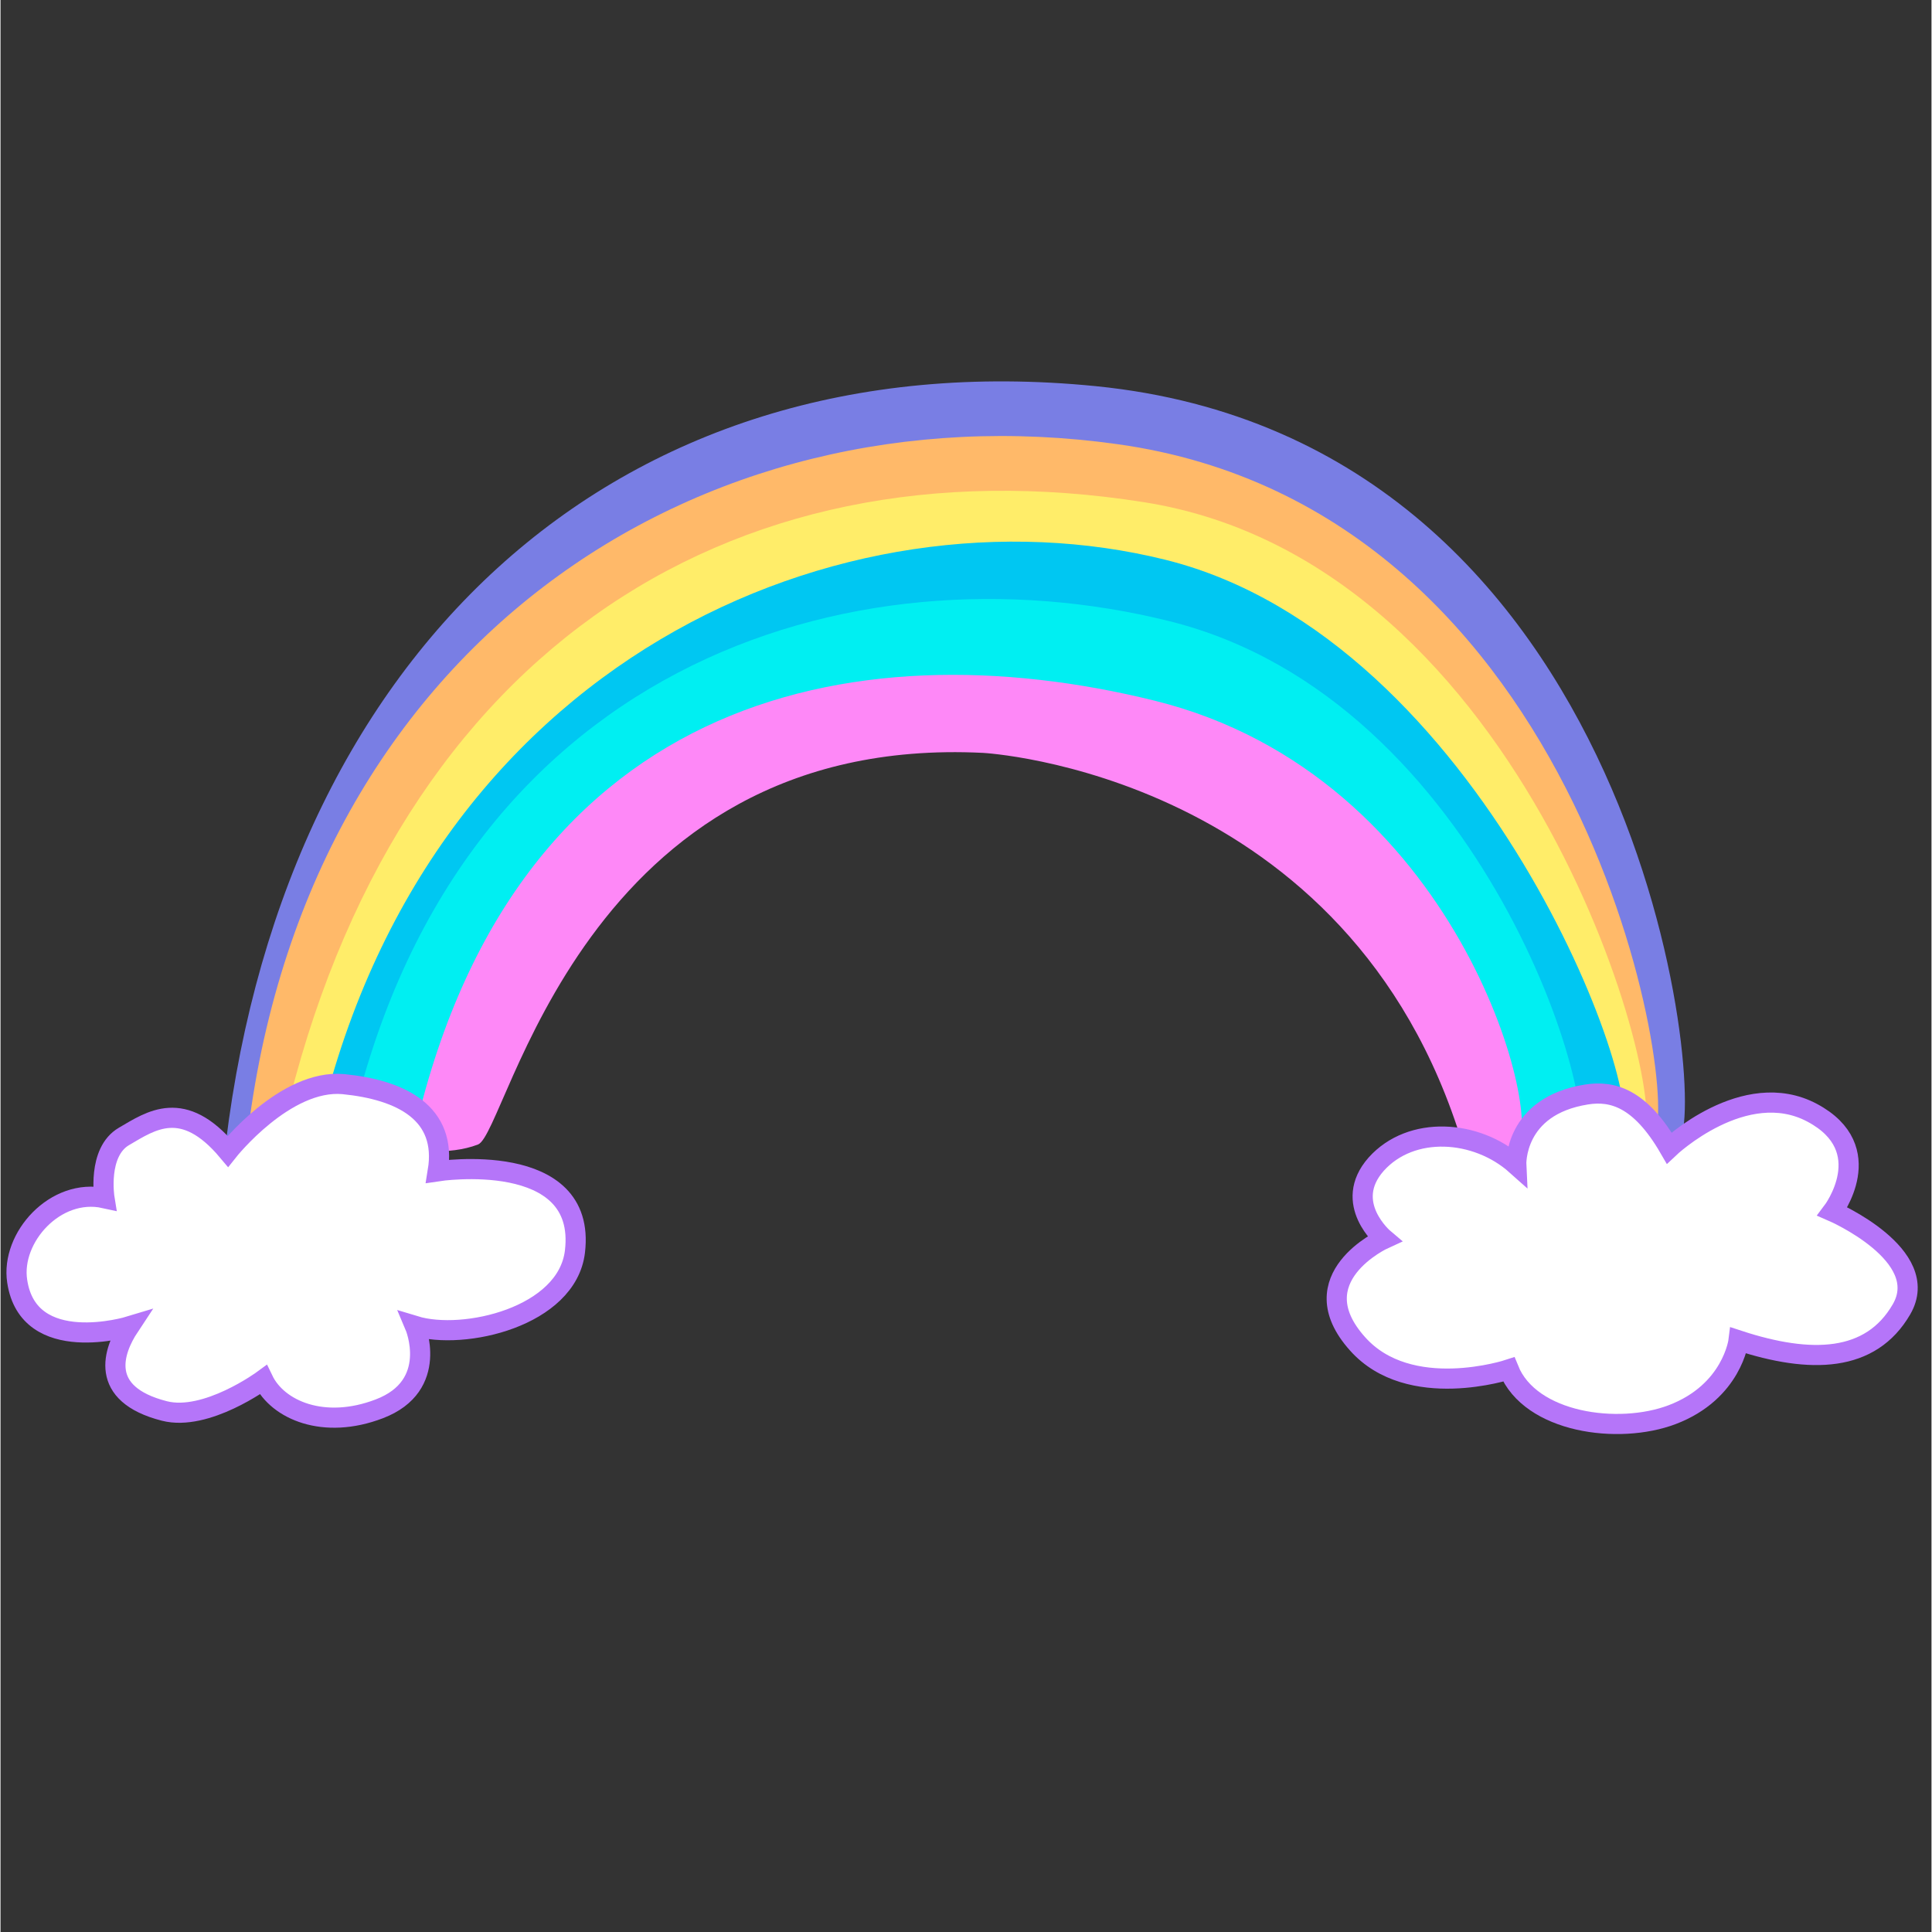
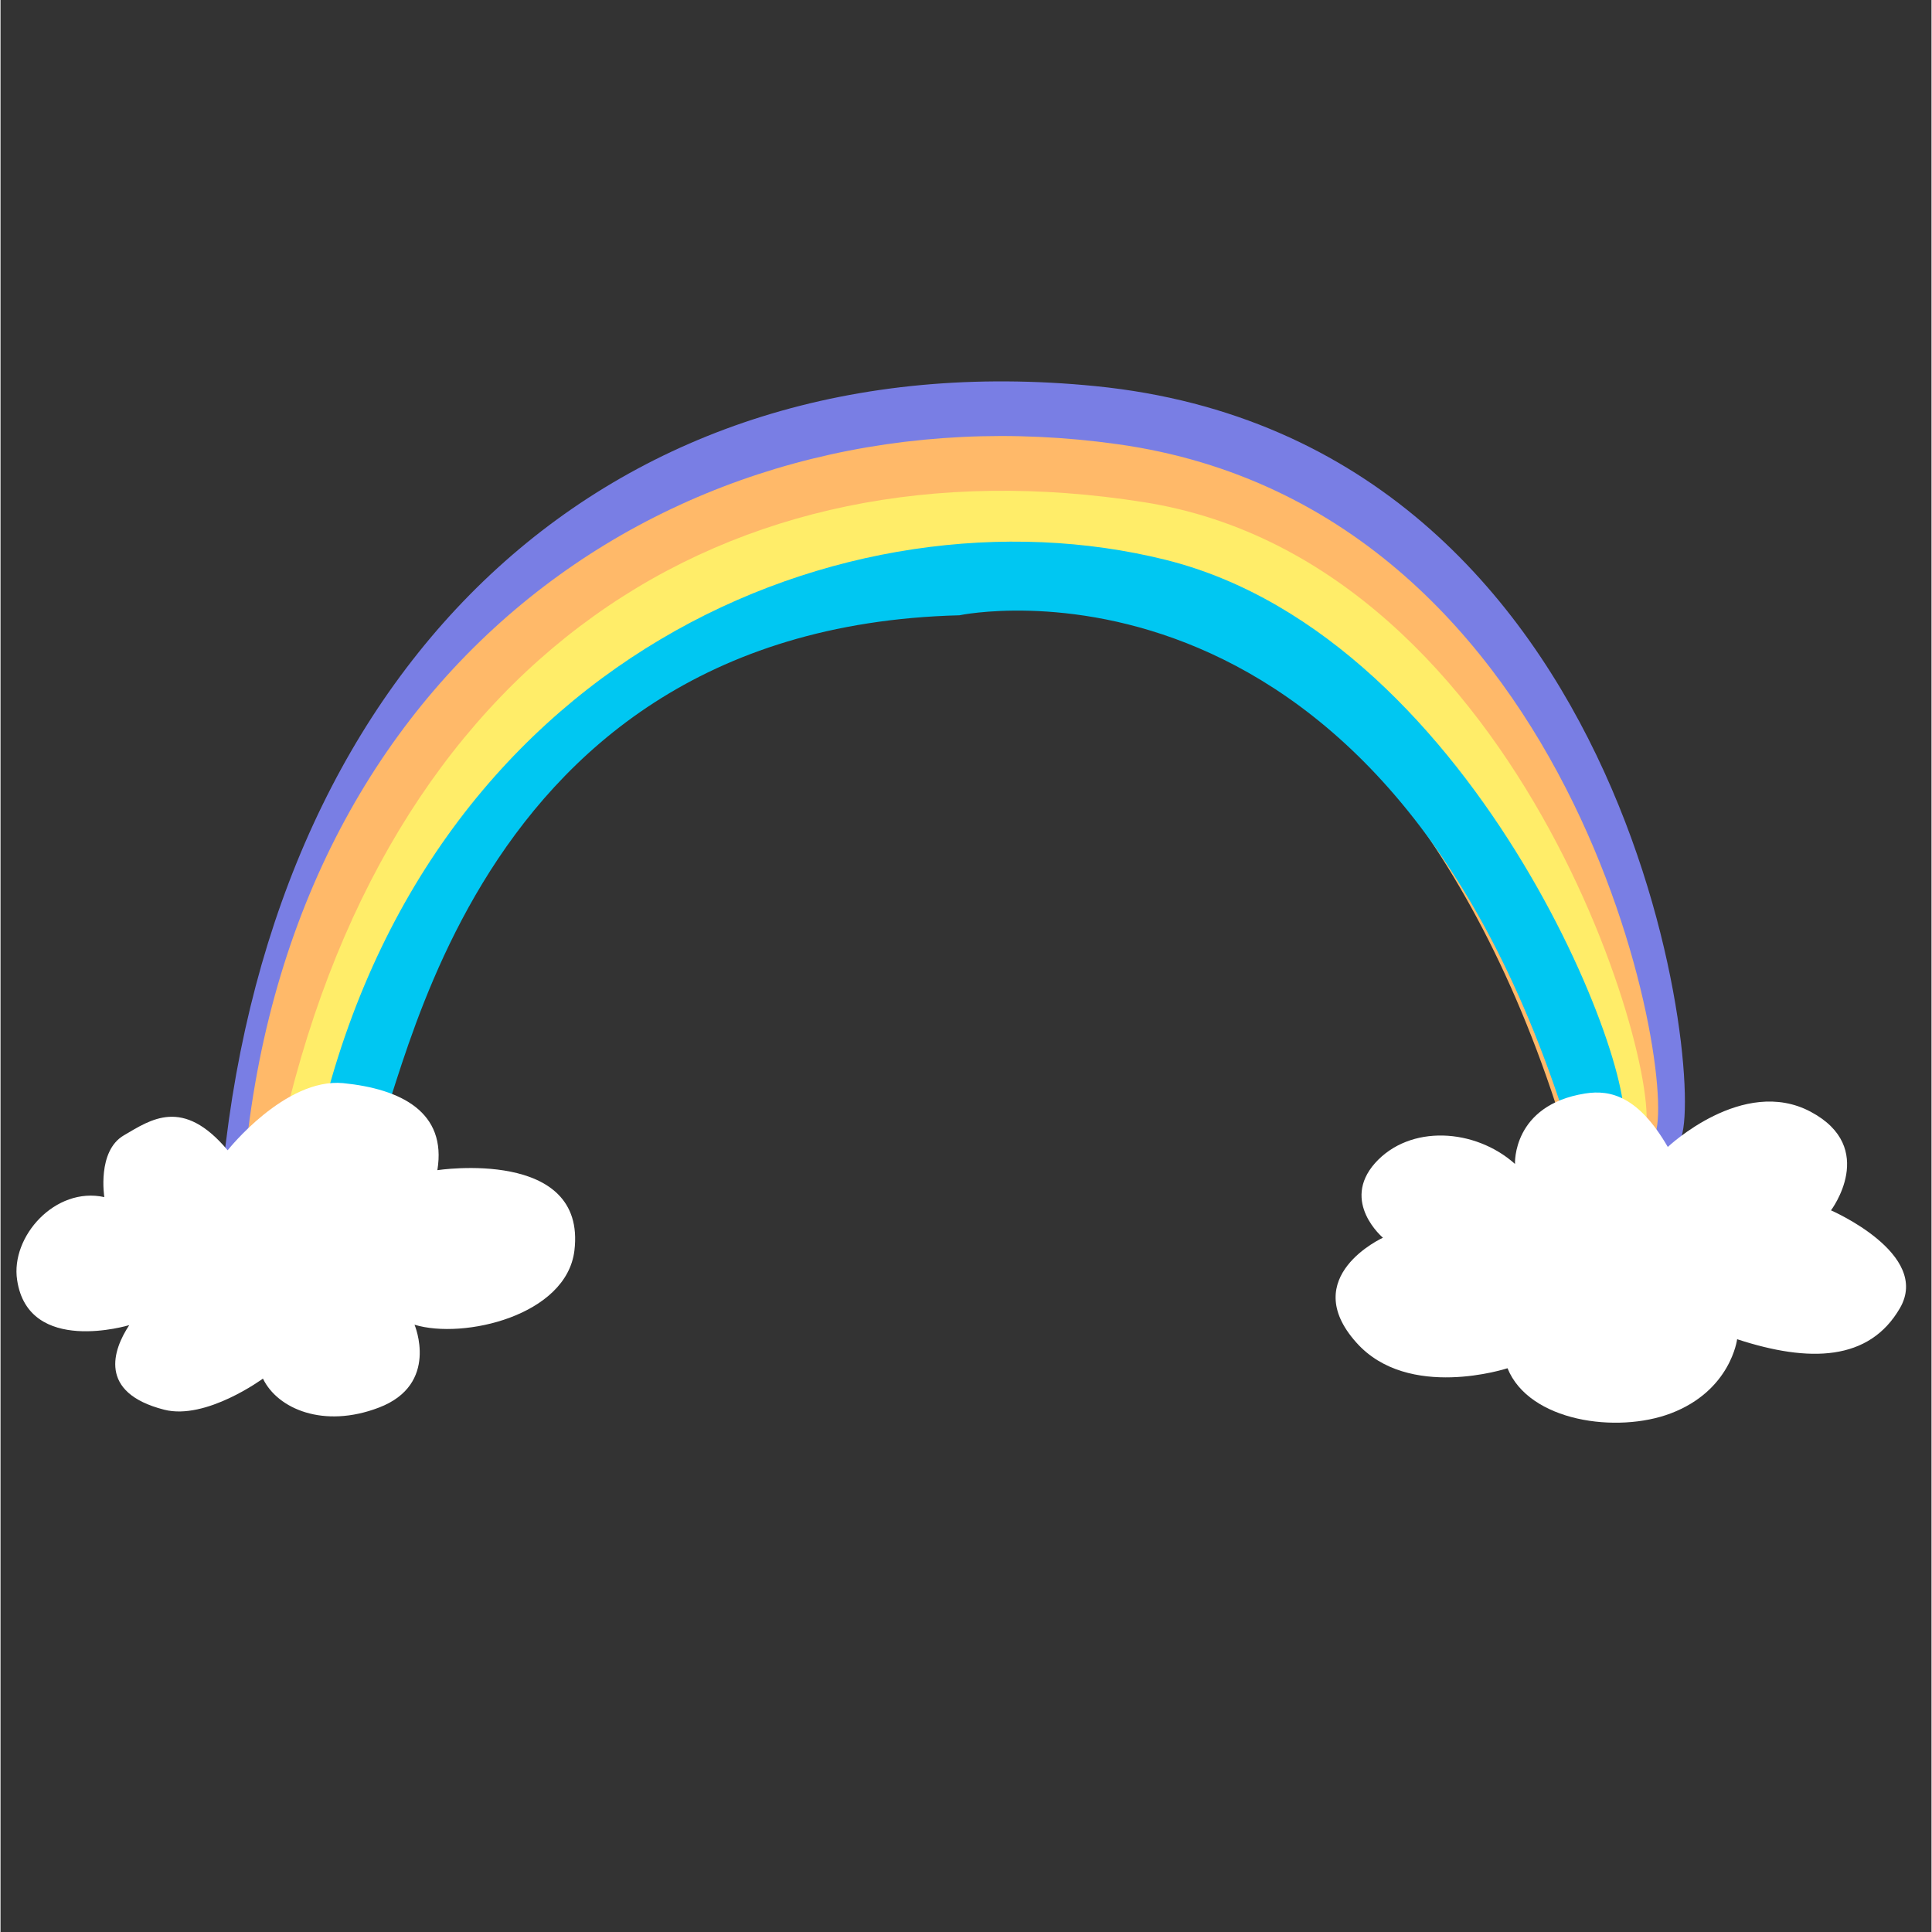
<svg xmlns="http://www.w3.org/2000/svg" width="300" viewBox="0 0 224.88 225" height="300" preserveAspectRatio="xMidYMid meet">
  <rect x="0" y="0" width="224.88" height="225" fill="#333333" stroke="none" />
  <defs>
    <clipPath id="0d89de0d37">
-       <path d="M 122 94 L 224.762 94 L 224.762 168.215 L 122 168.215 Z M 122 94 " clip-rule="nonzero" />
-     </clipPath>
+       </clipPath>
    <clipPath id="2b6b544028">
      <path d="M 0 92 L 101 92 L 101 168.215 L 0 168.215 Z M 0 92 " clip-rule="nonzero" />
    </clipPath>
  </defs>
  <path fill="#797ee4" d="M 25.922 135.938 C 25.922 135.938 30.805 135.457 34.48 133.91 C 38.156 132.367 45.703 58.625 105.719 57.082 C 105.719 57.082 184.887 53.363 187.012 132.852 C 187.012 132.852 191.996 136.809 195.477 132.945 C 198.91 129.039 191.461 51.34 127.527 44.969 C 71.188 39.371 32.016 76.723 25.922 135.938 Z M 25.922 135.938 " fill-opacity="1" fill-rule="nonzero" />
  <path fill="#ffb969" d="M 28.531 134.348 C 28.531 134.348 32.062 135.891 35.691 134.348 C 39.316 132.801 47.105 63.211 107.168 61.715 C 107.168 61.715 161.285 60.219 182.707 133.719 C 182.707 133.719 189.043 136.371 192.477 132.465 C 195.91 128.555 184.98 59.348 130.043 51.723 C 81.344 44.918 34.625 75.129 28.531 134.348 Z M 28.531 134.348 " fill-opacity="1" fill-rule="nonzero" />
  <path fill="#ffed69" d="M 32.402 133.477 C 32.402 133.477 33.852 134.203 37.527 132.707 C 41.203 131.16 48.555 68.855 108.57 67.359 C 108.57 67.359 164.766 58.672 186.191 132.125 C 186.191 132.125 187.785 136.277 191.27 132.367 C 194.703 128.457 178.211 65.574 133.137 58.48 C 84.535 50.809 44.539 76.531 32.402 133.477 Z M 32.402 133.477 " fill-opacity="1" fill-rule="nonzero" />
  <path fill="#00c7f2" d="M 36.609 133.332 C 36.609 133.332 39.27 135.504 42.895 134.008 C 46.57 132.465 51.648 73.199 111.668 71.656 C 111.668 71.656 162.059 60.941 183.484 134.395 C 183.484 134.395 185.223 135.746 188.707 131.883 C 192.141 127.977 172.555 74.359 135.652 65.188 C 98.754 56.02 48.75 76.387 36.609 133.332 Z M 36.609 133.332 " fill-opacity="1" fill-rule="nonzero" />
-   <path fill="#00eff2" d="M 40.43 132.996 C 40.43 132.996 45.508 137 49.184 135.504 C 52.859 134.008 70.367 79.957 110.168 81.066 C 110.168 81.066 159.836 88.789 173.422 134.395 C 173.422 134.395 180.145 137.629 183.578 133.863 C 187.012 130.098 172.988 81.5 136.09 72.332 C 99.188 63.16 52.184 77.398 40.43 132.996 Z M 40.43 132.996 " fill-opacity="1" fill-rule="nonzero" />
-   <path fill="#fe88f7" d="M 47.781 133.863 C 47.781 133.863 52.133 134.637 55.617 133.285 C 59.098 131.883 67.656 85.363 114.422 87.68 C 114.422 87.68 157.176 89.945 170.281 133.285 C 170.281 133.285 173.328 137.195 176.617 133.621 C 179.855 130.051 169.699 90.332 134.395 81.598 C 99.094 72.863 58.902 81.113 47.781 133.863 Z M 47.781 133.863 " fill-opacity="1" fill-rule="nonzero" />
  <path fill="#ffffff" d="M 176.375 135.551 C 176.375 135.551 176.035 128.699 184.547 127.348 C 187.547 126.867 190.785 127.734 194.172 133.574 C 194.172 133.574 202.926 125.273 210.809 129.473 C 218.691 133.672 213.176 140.957 213.176 140.957 C 213.176 140.957 224.879 146.023 221.203 152.348 C 217.625 158.523 210.66 158.719 202.246 155.965 C 202.246 155.965 201.52 161.949 194.508 164.605 C 188.27 166.969 178.02 165.57 175.504 159.344 C 175.504 159.344 163.945 163.156 157.898 156.352 C 151.031 148.68 160.996 144.145 160.996 144.145 C 160.996 144.145 156.062 139.992 160.074 135.457 C 164.137 130.918 171.73 131.402 176.375 135.551 Z M 176.375 135.551 " fill-opacity="1" fill-rule="nonzero" />
  <g clip-path="url(#0d89de0d37)">
    <path stroke-linecap="butt" transform="matrix(0.484, 0, 0, 0.483, -7.931, -16.613)" fill="none" stroke-linejoin="miter" d="M 381.103 315.296 C 381.103 315.296 380.4 301.099 398 298.299 C 404.204 297.303 410.9 299.1 417.903 311.201 C 417.903 311.201 436.004 294.001 452.304 302.702 C 468.603 311.403 457.198 326.499 457.198 326.499 C 457.198 326.499 481.398 336.997 473.797 350.101 C 466.398 362.898 451.997 363.303 434.598 357.596 C 434.598 357.596 433.096 369.996 418.597 375.5 C 405.698 380.397 384.503 377.5 379.302 364.598 C 379.302 364.598 355.401 372.497 342.898 358.397 C 328.698 342.501 349.303 333.103 349.303 333.103 C 349.303 333.103 339.101 324.499 347.397 315.102 C 355.797 305.697 371.499 306.7 381.103 315.296 Z M 381.103 315.296 " stroke="#b575f9" stroke-width="4.854" stroke-opacity="1" stroke-miterlimit="10" />
  </g>
  <path fill="#ffffff" d="M 26.453 133.961 C 26.453 133.961 33.129 125.516 39.898 126.141 C 46.668 126.816 51.988 129.52 50.875 136.277 C 50.875 136.277 68.285 133.621 66.836 145.641 C 65.918 153.215 53.922 156.016 48.215 154.277 C 48.215 154.277 51.168 161.227 44.059 163.93 C 37.625 166.391 32.258 164.074 30.562 160.551 C 30.562 160.551 23.938 165.426 19.055 164.172 C 11.316 162.191 13.105 157.172 14.992 154.324 C 14.992 154.324 3.238 157.898 1.934 149.066 C 1.16 144 6.383 138.16 12.09 139.414 C 12.09 139.414 11.219 134.055 14.363 132.223 C 17.508 130.387 21.23 127.734 26.453 133.961 Z M 26.453 133.961 " fill-opacity="1" fill-rule="nonzero" />
  <g clip-path="url(#2b6b544028)">
-     <path stroke-linecap="butt" transform="matrix(0.484, 0, 0, 0.483, -7.931, -16.613)" fill="none" stroke-linejoin="miter" d="M 71.099 312.002 C 71.099 312.002 84.903 294.503 98.901 295.798 C 112.899 297.198 123.9 302.799 121.598 316.802 C 121.598 316.802 157.598 311.298 154.601 336.203 C 152.703 351.898 127.898 357.701 116.097 354.1 C 116.097 354.1 122.204 368.499 107.503 374.1 C 94.2 379.199 83.102 374.4 79.596 367.099 C 79.596 367.099 65.897 377.2 55.801 374.602 C 39.8 370.498 43.499 360.097 47.4 354.197 C 47.4 354.197 23.096 361.603 20.398 343.302 C 18.799 332.804 29.598 320.703 41.399 323.301 C 41.399 323.301 39.598 312.196 46.1 308.4 C 52.602 304.596 60.3 299.1 71.099 312.002 Z M 71.099 312.002 " stroke="#b575f9" stroke-width="4.854" stroke-opacity="1" stroke-miterlimit="10" />
-   </g>
+     </g>
</svg>